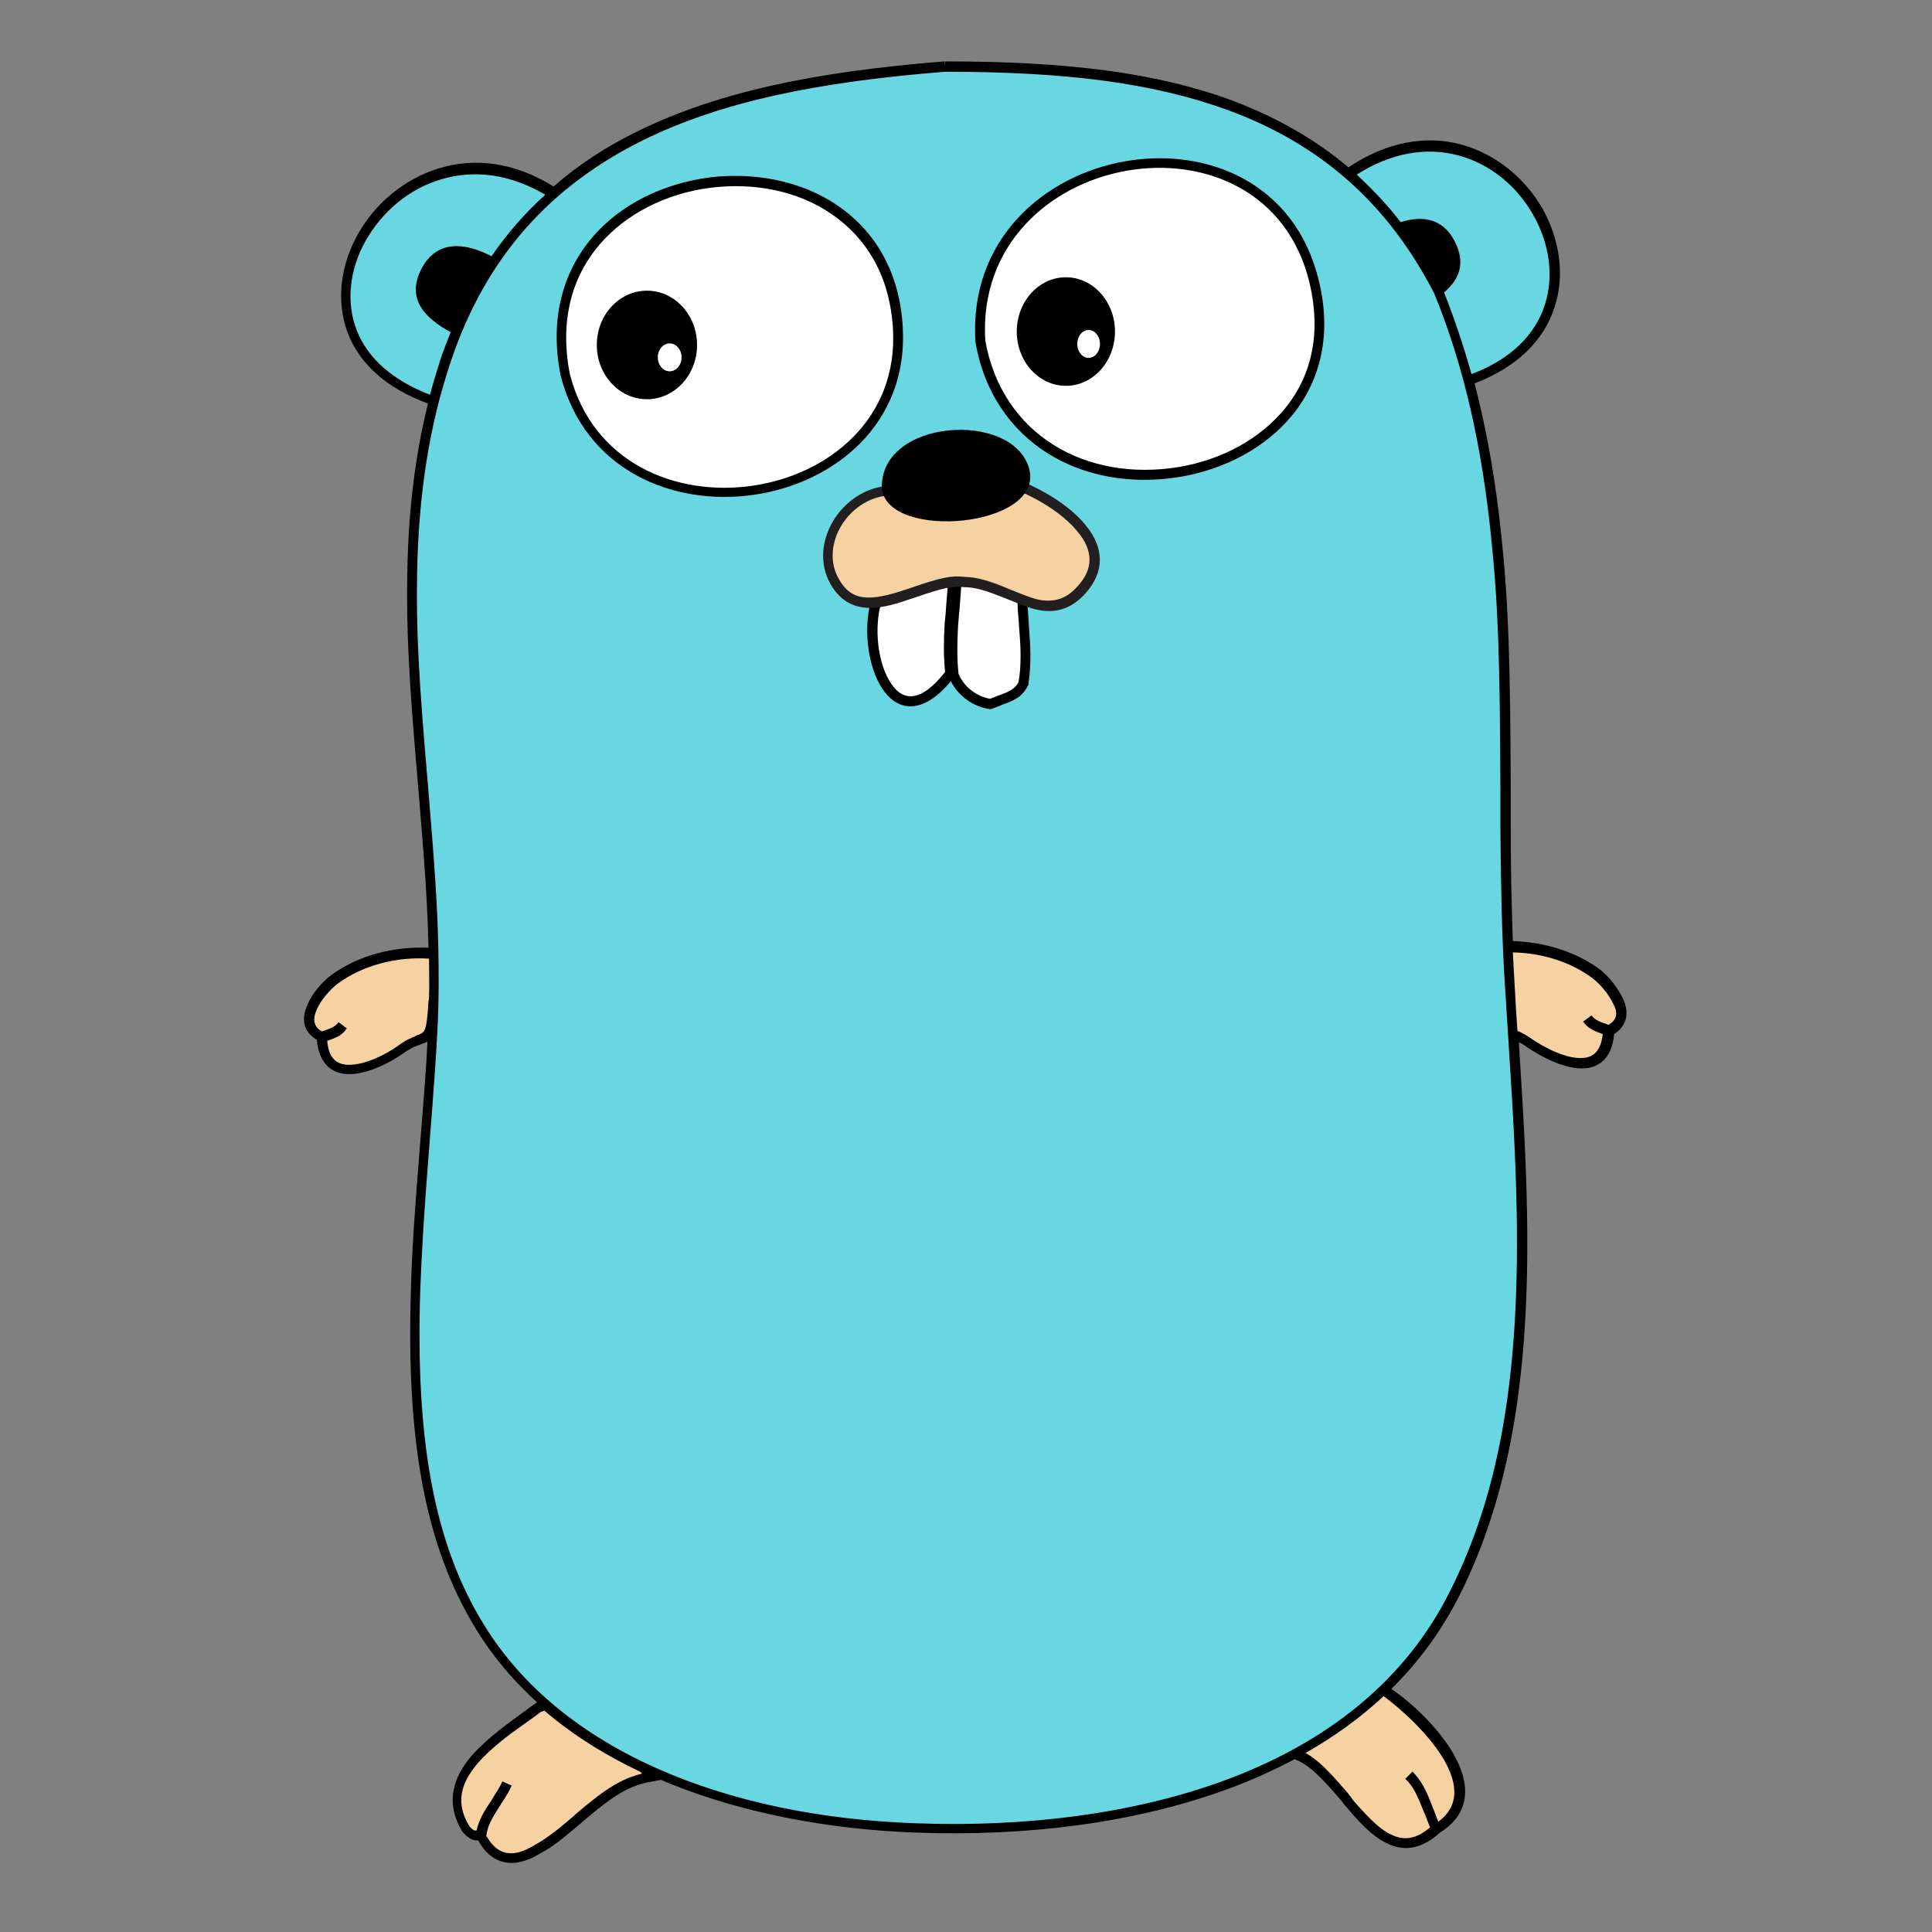
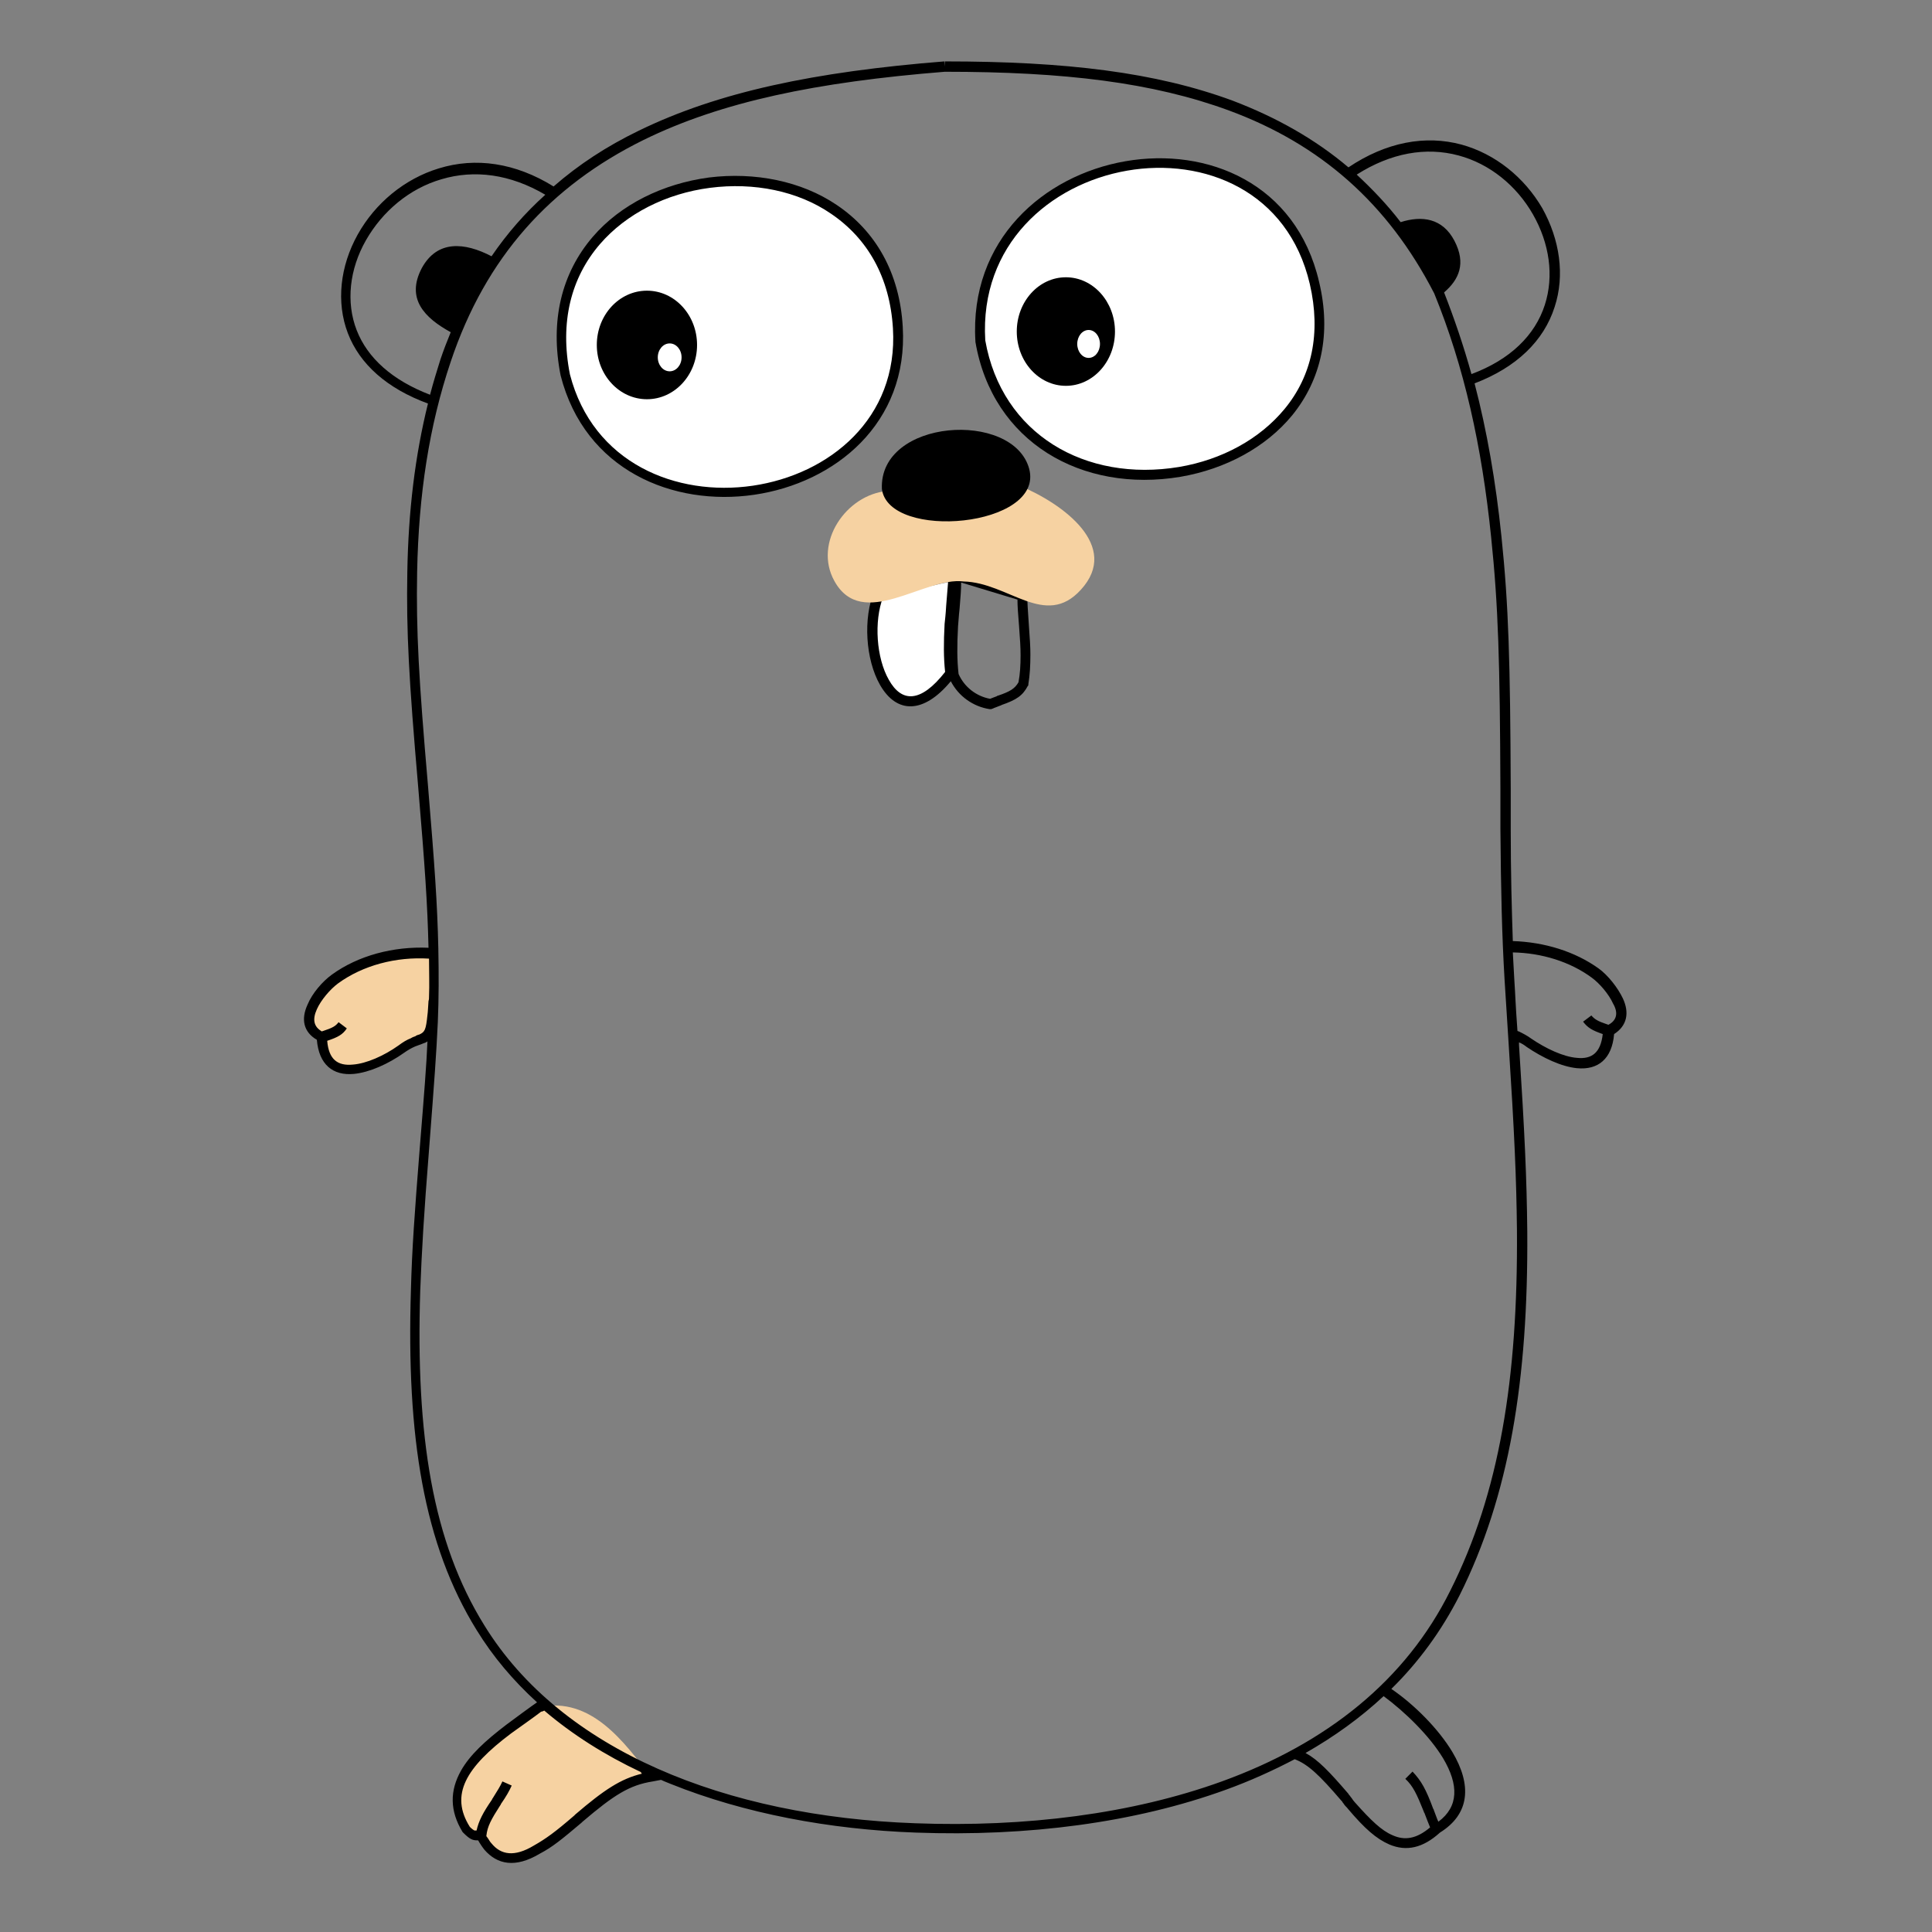
<svg xmlns="http://www.w3.org/2000/svg" width="64" height="64" viewBox="0 0 64 64" fill="none">
  <rect x="0" y="0" width="64" height="64" fill="#808080" stroke="none" />
  <g clip-path="url(#clip0_818_564)">
    <path d="M10.633 34.341C10.719 36.104 12.482 35.282 13.27 34.735C14.023 34.204 14.246 34.649 14.314 33.622C14.366 32.937 14.434 32.269 14.4 31.584C13.253 31.482 12.02 31.756 11.079 32.44C10.582 32.783 9.692 33.913 10.633 34.341Z" fill="#F6D2A2" />
-     <path d="M45.782 56.016C47.135 56.855 49.617 59.388 47.58 60.621C45.628 62.402 44.532 58.652 42.82 58.139C43.556 57.129 44.481 56.204 45.782 56.016Z" fill="#F6D2A2" />
    <path d="M21.574 58.875C19.981 59.114 19.091 60.553 17.756 61.289C16.506 62.025 16.026 61.049 15.924 60.844C15.735 60.758 15.753 60.929 15.444 60.621C14.28 58.789 16.643 57.454 17.875 56.546C19.588 56.204 20.666 57.693 21.574 58.875Z" fill="#F6D2A2" />
-     <path d="M53.298 34.118C53.212 35.882 51.449 35.06 50.661 34.512C49.908 33.981 49.686 34.426 49.617 33.399C49.566 32.714 49.497 32.047 49.532 31.362C50.679 31.259 51.911 31.533 52.853 32.218C53.332 32.56 54.24 33.69 53.298 34.118Z" fill="#F6D2A2" />
-     <path d="M48.624 12.615C54.736 10.458 49.96 2.086 44.635 5.784C41.142 2.788 36.331 2.24 31.281 2.24C26.333 2.633 21.625 3.541 18.338 6.417C13.03 2.993 8.134 11.211 14.366 13.283C12.62 20.062 14.605 26.979 14.332 33.879C14.075 40.076 12.448 48.38 15.889 53.944C18.817 58.703 25.117 60.398 30.305 60.587C36.931 60.827 44.96 59.2 48.179 52.78C51.261 46.668 50.405 39.049 50.011 32.458C49.617 25.798 50.353 19.035 48.624 12.615Z" fill="#69D7E2" />
    <path d="M53.76 33.074C53.589 32.714 53.264 32.303 52.956 32.081C52.168 31.516 51.158 31.208 50.114 31.174C50.079 30.112 50.045 28.948 50.045 27.476V26.14C50.028 21.928 49.977 20.079 49.737 17.768C49.549 15.953 49.258 14.275 48.847 12.7C50.233 12.17 51.141 11.296 51.5 10.166C51.843 9.122 51.672 7.941 51.09 6.896C50.49 5.869 49.532 5.099 48.419 4.791C47.22 4.465 45.919 4.705 44.669 5.544C43.556 4.602 42.272 3.883 40.834 3.335C38.283 2.394 35.321 2.034 31.298 2.034V2.205L31.281 2.034C26.984 2.377 23.799 3.044 21.163 4.328C20.101 4.842 19.16 5.458 18.338 6.177C17.071 5.39 15.752 5.202 14.537 5.578C13.407 5.921 12.431 6.725 11.849 7.77C11.267 8.814 11.13 10.012 11.524 11.04C11.918 12.067 12.825 12.872 14.177 13.368C13.749 15.097 13.527 16.929 13.493 18.949C13.458 20.918 13.544 22.493 13.852 26.055C14.075 28.708 14.16 29.924 14.195 31.396C13.03 31.345 11.866 31.653 10.993 32.286C10.685 32.509 10.342 32.903 10.188 33.279C9.966 33.759 10.051 34.187 10.496 34.444C10.565 35.265 11.027 35.642 11.729 35.574C12.243 35.522 12.859 35.248 13.39 34.872C13.51 34.786 13.63 34.718 13.749 34.666C13.801 34.649 13.835 34.632 13.886 34.615C13.886 34.615 13.989 34.581 14.023 34.563C14.075 34.546 14.126 34.529 14.16 34.495C14.126 35.3 14.058 36.139 13.903 38.056C13.732 40.213 13.647 41.395 13.613 42.713C13.458 47.609 14.04 51.17 15.787 53.995C16.335 54.886 17.002 55.673 17.79 56.392C17.636 56.495 16.985 56.974 16.78 57.128C16.061 57.676 15.564 58.139 15.273 58.652C14.896 59.32 14.896 59.988 15.325 60.69L15.342 60.707L15.359 60.724C15.547 60.912 15.65 60.963 15.787 60.963H15.804H15.838C15.855 60.998 15.872 61.015 15.889 61.049C15.941 61.135 15.992 61.203 16.044 61.272C16.472 61.768 17.071 61.888 17.875 61.409C18.303 61.186 18.612 60.929 19.262 60.381C19.279 60.364 19.279 60.364 19.297 60.347C20.341 59.457 20.855 59.132 21.625 59.012L21.899 58.96C22.002 59.012 22.104 59.046 22.224 59.097C24.655 60.073 27.48 60.604 30.339 60.707C34.037 60.844 37.599 60.381 40.612 59.286C41.416 58.995 42.17 58.652 42.889 58.276C43.334 58.447 43.711 58.806 44.43 59.645C44.464 59.679 44.464 59.679 44.481 59.714C44.515 59.748 44.515 59.765 44.532 59.782C44.566 59.834 44.618 59.868 44.652 59.919C45.217 60.587 45.594 60.912 46.022 61.1C46.587 61.34 47.135 61.22 47.7 60.707C48.693 60.09 48.761 59.132 48.111 58.036C47.648 57.265 46.844 56.461 46.09 55.947C46.981 55.074 47.751 54.03 48.35 52.848C49.994 49.561 50.627 45.726 50.593 40.795C50.576 39.049 50.507 37.525 50.319 34.615V34.529C50.405 34.563 50.49 34.615 50.576 34.683C51.107 35.043 51.723 35.334 52.237 35.385C52.938 35.454 53.401 35.077 53.469 34.255C53.897 33.981 53.983 33.553 53.76 33.074ZM48.316 5.15C49.343 5.424 50.233 6.143 50.781 7.102C51.329 8.061 51.483 9.139 51.175 10.098C50.85 11.108 50.028 11.913 48.744 12.392C48.487 11.468 48.179 10.56 47.837 9.687C48.333 9.259 48.573 8.728 48.179 7.975C47.785 7.222 47.1 7.136 46.398 7.359C45.953 6.777 45.457 6.263 44.943 5.784C46.073 5.065 47.237 4.859 48.316 5.15ZM11.815 10.937C11.455 10.012 11.575 8.917 12.123 7.958C12.671 6.999 13.561 6.246 14.623 5.938C15.718 5.612 16.9 5.767 18.064 6.451C17.396 7.051 16.797 7.735 16.283 8.489C15.393 8.026 14.486 7.941 13.972 8.882C13.441 9.893 14.058 10.526 14.931 11.005C14.811 11.296 14.691 11.605 14.588 11.913C14.469 12.29 14.349 12.683 14.246 13.077C12.996 12.598 12.174 11.861 11.815 10.937ZM13.886 34.272C13.869 34.272 13.767 34.307 13.767 34.324C13.715 34.341 13.664 34.358 13.613 34.392C13.476 34.444 13.338 34.529 13.202 34.632C12.722 34.974 12.14 35.231 11.695 35.265C11.181 35.317 10.89 35.094 10.839 34.478C11.198 34.358 11.352 34.272 11.489 34.067L11.216 33.861C11.113 33.998 11.01 34.05 10.702 34.153C10.685 34.153 10.685 34.153 10.668 34.17C10.394 34.016 10.342 33.776 10.496 33.434C10.633 33.125 10.942 32.766 11.198 32.577C12.02 31.978 13.116 31.687 14.212 31.756C14.212 32.184 14.229 32.612 14.212 33.023C14.212 33.074 14.212 33.108 14.195 33.16C14.177 33.399 14.177 33.502 14.16 33.622C14.109 34.118 14.075 34.187 13.886 34.272ZM19.057 60.107C19.04 60.124 19.04 60.124 19.023 60.142C18.389 60.69 18.081 60.912 17.687 61.135C17.037 61.528 16.591 61.443 16.283 61.066C16.232 61.015 16.198 60.946 16.163 60.895C16.146 60.878 16.129 60.844 16.112 60.827C16.112 60.827 16.112 60.827 16.112 60.809C16.146 60.501 16.266 60.279 16.574 59.799C16.591 59.782 16.591 59.782 16.591 59.765C16.78 59.491 16.865 59.337 16.951 59.149L16.643 59.012C16.574 59.166 16.489 59.303 16.317 59.577C16.3 59.594 16.3 59.594 16.3 59.611C15.992 60.056 15.855 60.33 15.787 60.638H15.77C15.77 60.638 15.77 60.638 15.752 60.638H15.718C15.684 60.621 15.633 60.587 15.564 60.518C14.896 59.457 15.427 58.549 16.934 57.419C17.122 57.282 17.756 56.837 17.927 56.7C17.961 56.7 17.995 56.683 18.03 56.666C18.954 57.454 20.033 58.139 21.231 58.703C21.231 58.721 21.248 58.738 21.265 58.755C20.563 58.926 20.016 59.286 19.057 60.107ZM47.802 58.241C48.333 59.132 48.316 59.851 47.648 60.347C47.597 60.244 47.563 60.124 47.494 59.953C47.494 59.936 47.494 59.936 47.477 59.919C47.237 59.269 47.083 58.995 46.792 58.686L46.553 58.926C46.809 59.166 46.929 59.423 47.169 60.022C47.169 60.039 47.169 60.039 47.186 60.056C47.272 60.279 47.323 60.416 47.374 60.535C46.929 60.912 46.535 60.98 46.124 60.792C45.765 60.638 45.423 60.313 44.875 59.697C44.84 59.662 44.806 59.611 44.772 59.559C44.755 59.542 44.738 59.525 44.721 59.491C44.686 59.457 44.686 59.457 44.669 59.423C44.036 58.686 43.659 58.293 43.248 58.07C44.207 57.522 45.063 56.906 45.834 56.187C46.553 56.718 47.357 57.505 47.802 58.241ZM48.042 52.694C46.57 55.656 43.967 57.745 40.475 59.012C37.496 60.09 33.969 60.535 30.322 60.398C24.039 60.176 18.595 57.984 16.044 53.841C14.332 51.085 13.767 47.575 13.921 42.747C13.972 41.429 14.04 40.248 14.212 38.09C14.4 35.659 14.451 34.957 14.503 33.861C14.537 33.074 14.537 32.269 14.52 31.413C14.486 29.907 14.4 28.708 14.177 26.02C13.869 22.459 13.784 20.901 13.818 18.949C13.869 16.381 14.212 14.121 14.931 11.981C16.095 8.506 18.235 6.16 21.317 4.637C23.902 3.37 27.035 2.719 31.298 2.377C35.287 2.377 38.198 2.736 40.714 3.661C43.728 4.774 45.97 6.725 47.511 9.721C48.504 12.152 49.086 14.772 49.395 17.785C49.634 20.079 49.686 21.928 49.703 26.123V27.458C49.72 29.53 49.754 30.985 49.84 32.441C49.874 33.005 49.891 33.245 49.977 34.598C50.165 37.508 50.233 39.015 50.251 40.761C50.285 45.675 49.669 49.458 48.042 52.694ZM53.281 33.947C53.264 33.947 53.247 33.93 53.23 33.93C52.921 33.827 52.819 33.759 52.716 33.639L52.442 33.844C52.596 34.05 52.75 34.135 53.093 34.255C53.024 34.872 52.733 35.094 52.237 35.043C51.791 35.009 51.209 34.735 50.73 34.409C50.593 34.307 50.456 34.238 50.319 34.17C50.302 34.17 50.285 34.153 50.268 34.153C50.199 33.211 50.199 32.971 50.165 32.475C50.148 32.166 50.131 31.858 50.114 31.55C51.072 31.567 52.014 31.858 52.733 32.389C52.99 32.577 53.298 32.937 53.435 33.245C53.606 33.536 53.572 33.793 53.281 33.947Z" fill="black" />
-     <path d="M33.877 19.896C33.894 20.769 34.065 21.728 33.911 22.653C33.671 23.098 33.226 23.149 32.832 23.32C32.284 23.235 31.822 22.875 31.599 22.362C31.462 21.317 31.634 20.324 31.685 19.28C31.685 19.246 32.336 19.297 32.918 19.468C33.414 19.622 33.877 19.879 33.877 19.896Z" fill="white" />
    <path d="M29.031 19.965C28.552 21.779 29.665 24.741 31.497 22.31C31.36 21.283 31.514 20.29 31.565 19.28C31.582 19.194 29.049 19.845 29.031 19.965Z" fill="white" />
    <path d="M34.082 20.701C34.048 20.187 34.031 19.982 34.031 19.725V19.605L33.911 19.571L31.754 18.903V18.783L31.531 18.835H31.514V18.852L29.083 19.468L28.997 19.485L28.963 19.571C28.586 20.478 28.672 21.848 29.151 22.687C29.699 23.646 30.589 23.663 31.497 22.567C31.754 23.064 32.233 23.406 32.781 23.491H32.832L32.883 23.474C32.952 23.44 33.02 23.423 33.14 23.372C33.157 23.372 33.157 23.372 33.175 23.355C33.671 23.183 33.877 23.046 34.048 22.721L34.065 22.704V22.67C34.116 22.361 34.133 22.036 34.133 21.677C34.133 21.42 34.116 21.18 34.082 20.701ZM31.343 20.067C31.326 20.375 31.308 20.495 31.291 20.667C31.257 21.3 31.257 21.779 31.308 22.259C30.504 23.286 29.87 23.286 29.442 22.516C29.031 21.797 28.946 20.581 29.254 19.776L31.411 19.229C31.394 19.451 31.377 19.674 31.343 20.067ZM33.739 22.601C33.62 22.807 33.466 22.909 33.055 23.046C33.038 23.046 33.038 23.046 33.02 23.064C32.918 23.098 32.849 23.132 32.798 23.149C32.336 23.064 31.942 22.755 31.754 22.327C31.702 21.865 31.702 21.386 31.736 20.752C31.754 20.581 31.754 20.461 31.788 20.153C31.822 19.759 31.839 19.52 31.839 19.297L33.705 19.862C33.705 20.084 33.722 20.29 33.757 20.735C33.791 21.197 33.808 21.437 33.808 21.711C33.808 22.036 33.791 22.327 33.739 22.601Z" fill="black" />
    <path d="M18.726 12.437C20.301 18.566 30.111 16.991 29.734 10.845C29.289 3.483 17.219 4.904 18.726 12.437Z" fill="white" />
    <path d="M29.905 10.828C29.803 9.047 29.015 7.66 27.714 6.787C26.55 6 25.009 5.691 23.485 5.88C21.961 6.085 20.557 6.77 19.633 7.849C18.606 9.047 18.212 10.622 18.571 12.437C20.181 18.737 30.282 17.214 29.905 10.828ZM18.88 12.403C18.537 10.674 18.914 9.201 19.873 8.088C20.746 7.078 22.064 6.411 23.519 6.222C24.974 6.034 26.43 6.325 27.526 7.078C28.741 7.9 29.477 9.184 29.58 10.879C29.939 16.854 20.403 18.292 18.88 12.403Z" fill="black" />
    <path d="M21.431 13.225C22.348 13.225 23.091 12.42 23.091 11.427C23.091 10.434 22.348 9.629 21.431 9.629C20.513 9.629 19.77 10.434 19.77 11.427C19.77 12.42 20.513 13.225 21.431 13.225Z" fill="black" />
    <path d="M22.184 12.3C22.401 12.3 22.578 12.093 22.578 11.838C22.578 11.583 22.401 11.376 22.184 11.376C21.966 11.376 21.79 11.583 21.79 11.838C21.79 12.093 21.966 12.3 22.184 12.3Z" fill="white" />
    <path d="M32.483 11.291C33.699 18.328 45.204 16.462 43.543 9.374C42.054 3.005 32.073 4.768 32.483 11.291Z" fill="white" />
    <path d="M43.697 9.339C42.174 2.782 31.901 4.58 32.312 11.308V11.325C32.877 14.647 35.839 16.342 39.109 15.794C40.599 15.537 41.934 14.818 42.807 13.756C43.766 12.575 44.108 11.051 43.697 9.339ZM42.55 13.551C41.729 14.544 40.479 15.229 39.058 15.469C35.959 15.982 33.185 14.39 32.638 11.274C32.261 4.939 41.951 3.244 43.389 9.408C43.766 11.034 43.458 12.455 42.55 13.551Z" fill="black" />
    <path d="M35.309 12.781C36.207 12.781 36.935 11.976 36.935 10.983C36.935 9.99 36.207 9.185 35.309 9.185C34.41 9.185 33.682 9.99 33.682 10.983C33.682 11.976 34.41 12.781 35.309 12.781Z" fill="black" />
    <path d="M36.062 11.856C36.27 11.856 36.438 11.649 36.438 11.394C36.438 11.138 36.27 10.931 36.062 10.931C35.854 10.931 35.685 11.138 35.685 11.394C35.685 11.649 35.854 11.856 36.062 11.856Z" fill="white" />
    <path d="M29.385 16.266C28.032 16.386 26.937 17.978 27.639 19.245C28.563 20.923 30.635 19.091 31.919 19.262C33.408 19.296 34.624 20.837 35.805 19.536C37.123 18.098 35.24 16.694 33.751 16.078L29.385 16.266Z" fill="#F6D2A2" />
-     <path d="M35.976 17.413C35.514 16.831 34.709 16.3 33.836 15.941L33.802 15.924H33.768L29.385 16.095C27.861 16.232 26.765 17.995 27.502 19.331C27.793 19.844 28.186 20.101 28.717 20.135C29.111 20.152 29.522 20.067 30.155 19.844C30.207 19.827 30.275 19.81 30.361 19.776C31.217 19.485 31.559 19.399 31.902 19.45H31.919C32.33 19.45 32.672 19.57 33.323 19.827C34.042 20.118 34.264 20.204 34.624 20.238C35.12 20.272 35.548 20.101 35.942 19.673C36.61 18.937 36.575 18.149 35.976 17.413ZM35.685 19.433C35.36 19.793 35.035 19.913 34.641 19.896C34.333 19.878 34.127 19.793 33.442 19.519C32.758 19.228 32.381 19.125 31.936 19.108C31.508 19.057 31.148 19.142 30.241 19.45C30.155 19.485 30.087 19.502 30.035 19.519C28.786 19.947 28.186 19.913 27.776 19.159C27.159 18.047 28.101 16.54 29.385 16.42L33.716 16.249C34.538 16.591 35.274 17.088 35.702 17.619C36.216 18.235 36.233 18.851 35.685 19.433Z" fill="#231F20" />
    <path d="M34.093 15.53C33.562 13.578 29.111 13.869 29.214 16.198C29.436 17.927 34.607 17.465 34.093 15.53Z" fill="black" />
  </g>
  <defs>
    <clipPath id="clip0_818_564">
      <rect width="44" height="59.812" fill="white" transform="translate(10 2)" />
    </clipPath>
  </defs>
</svg>